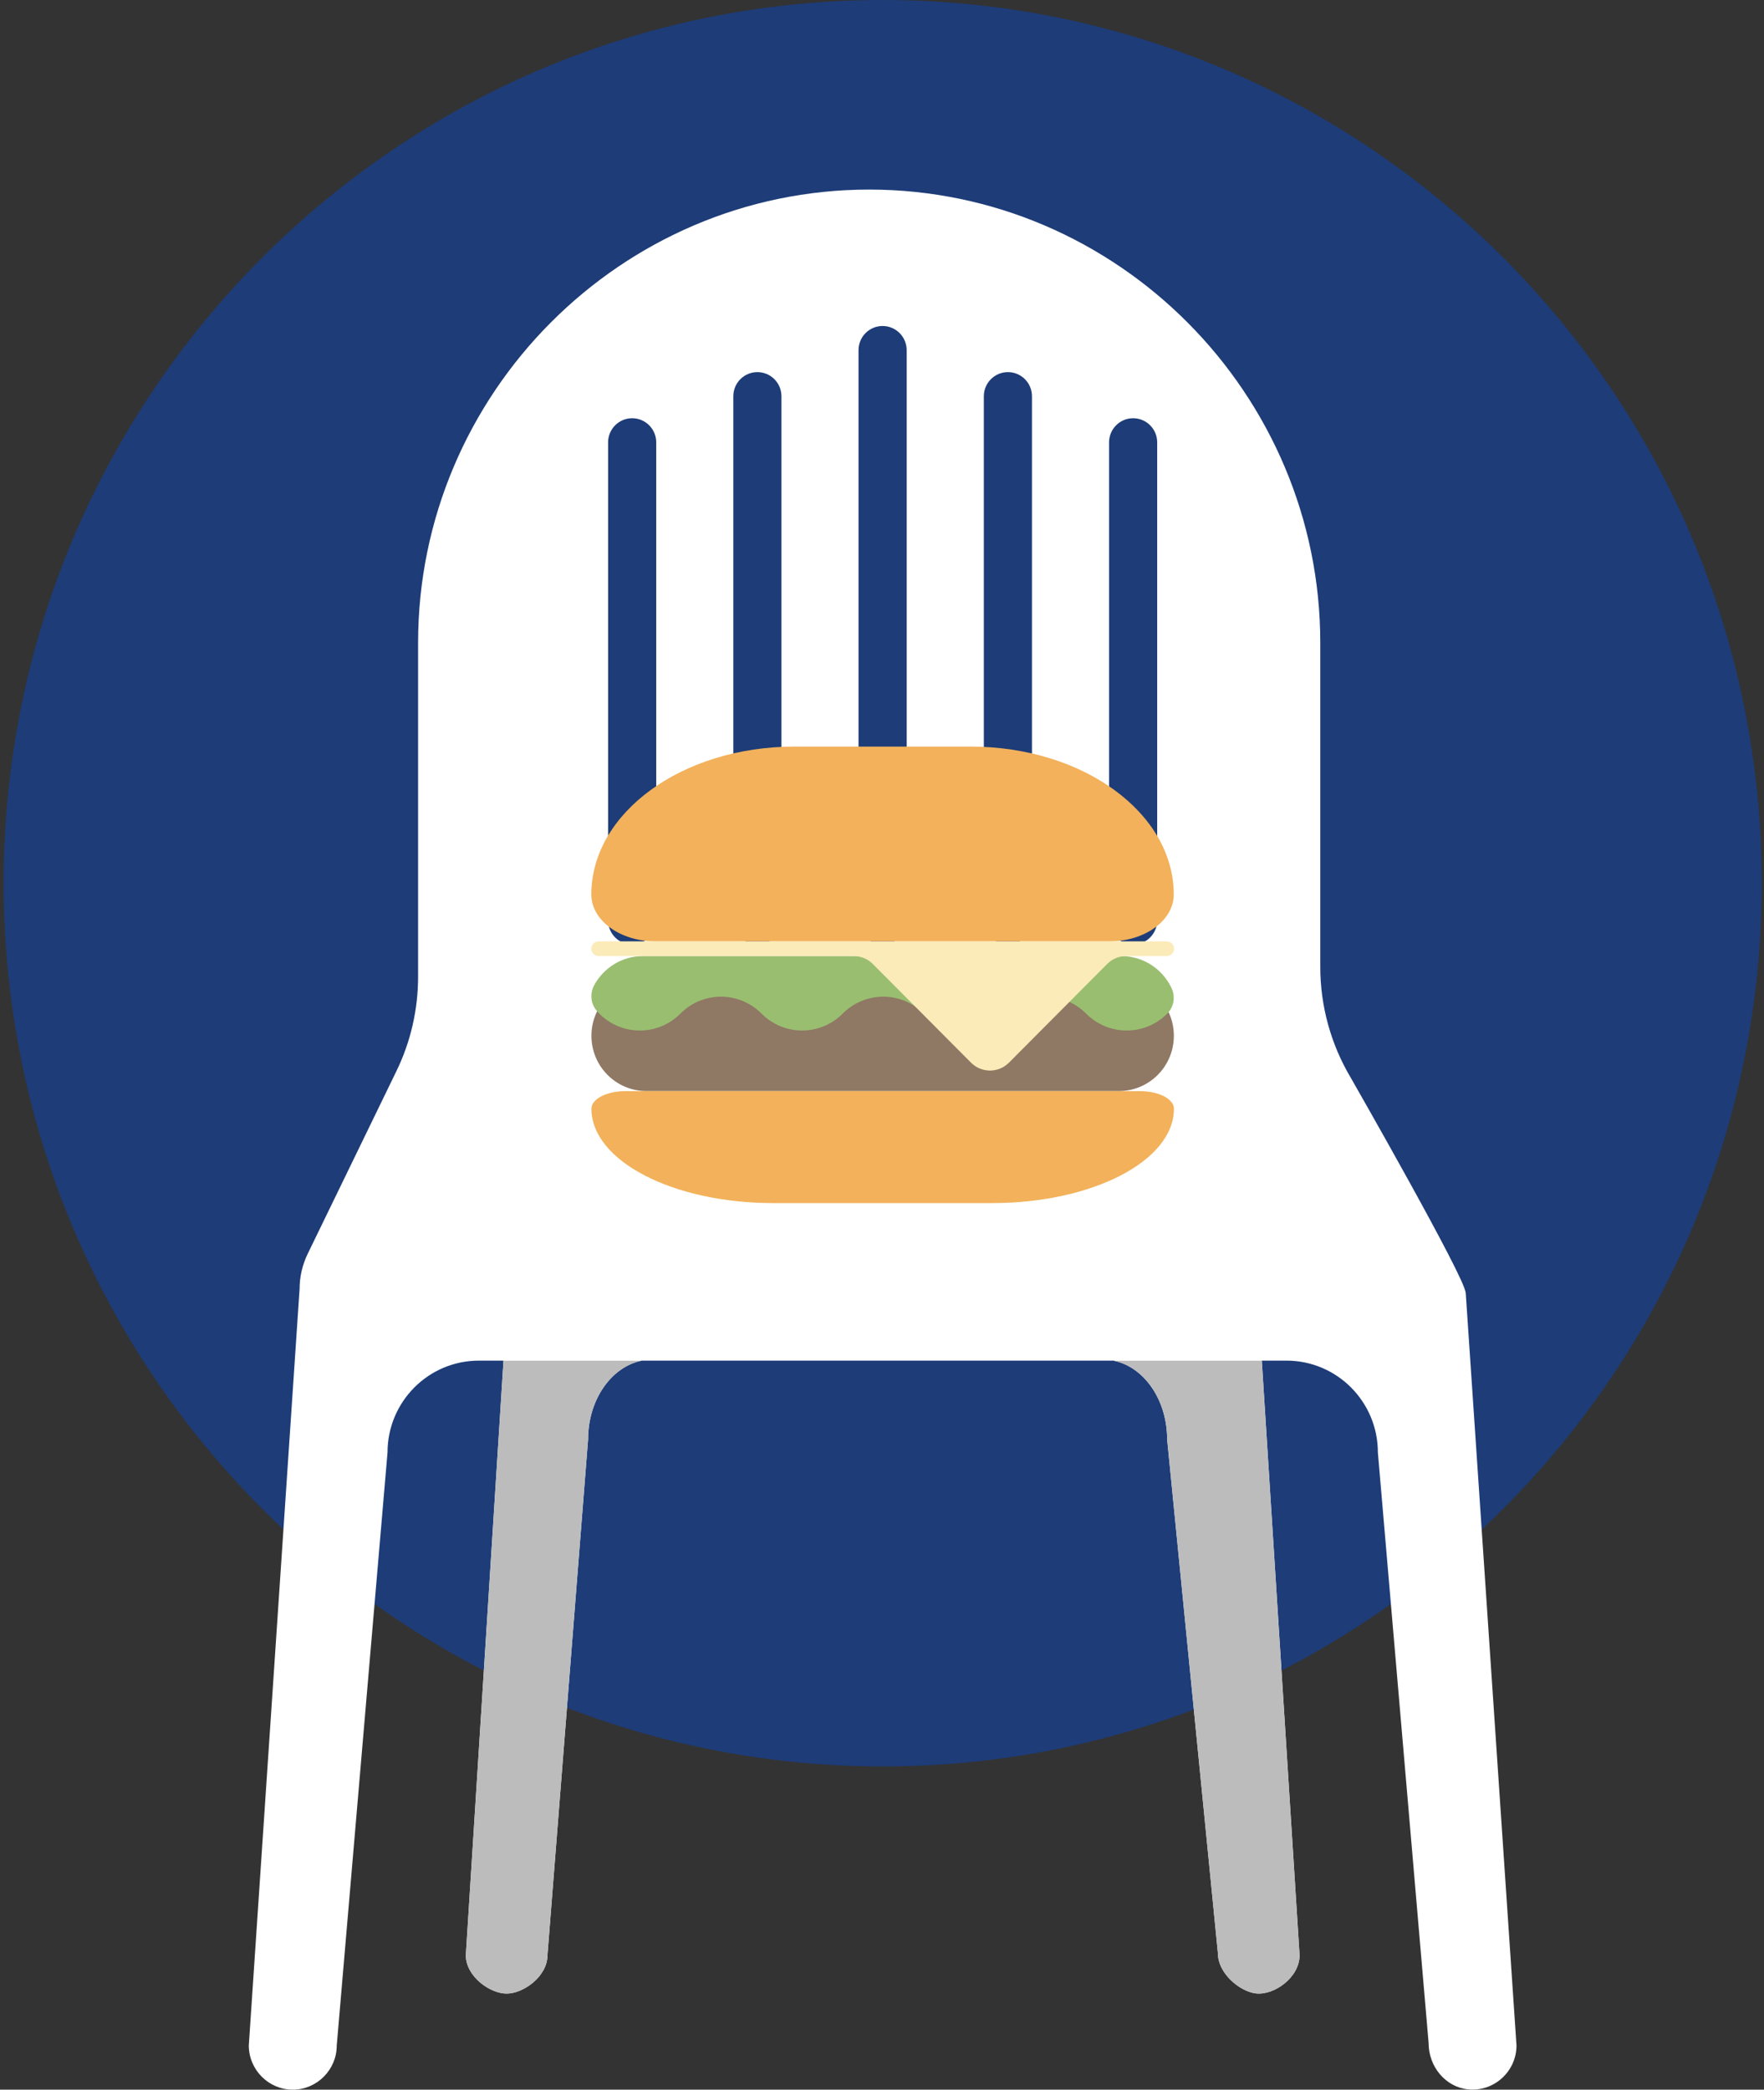
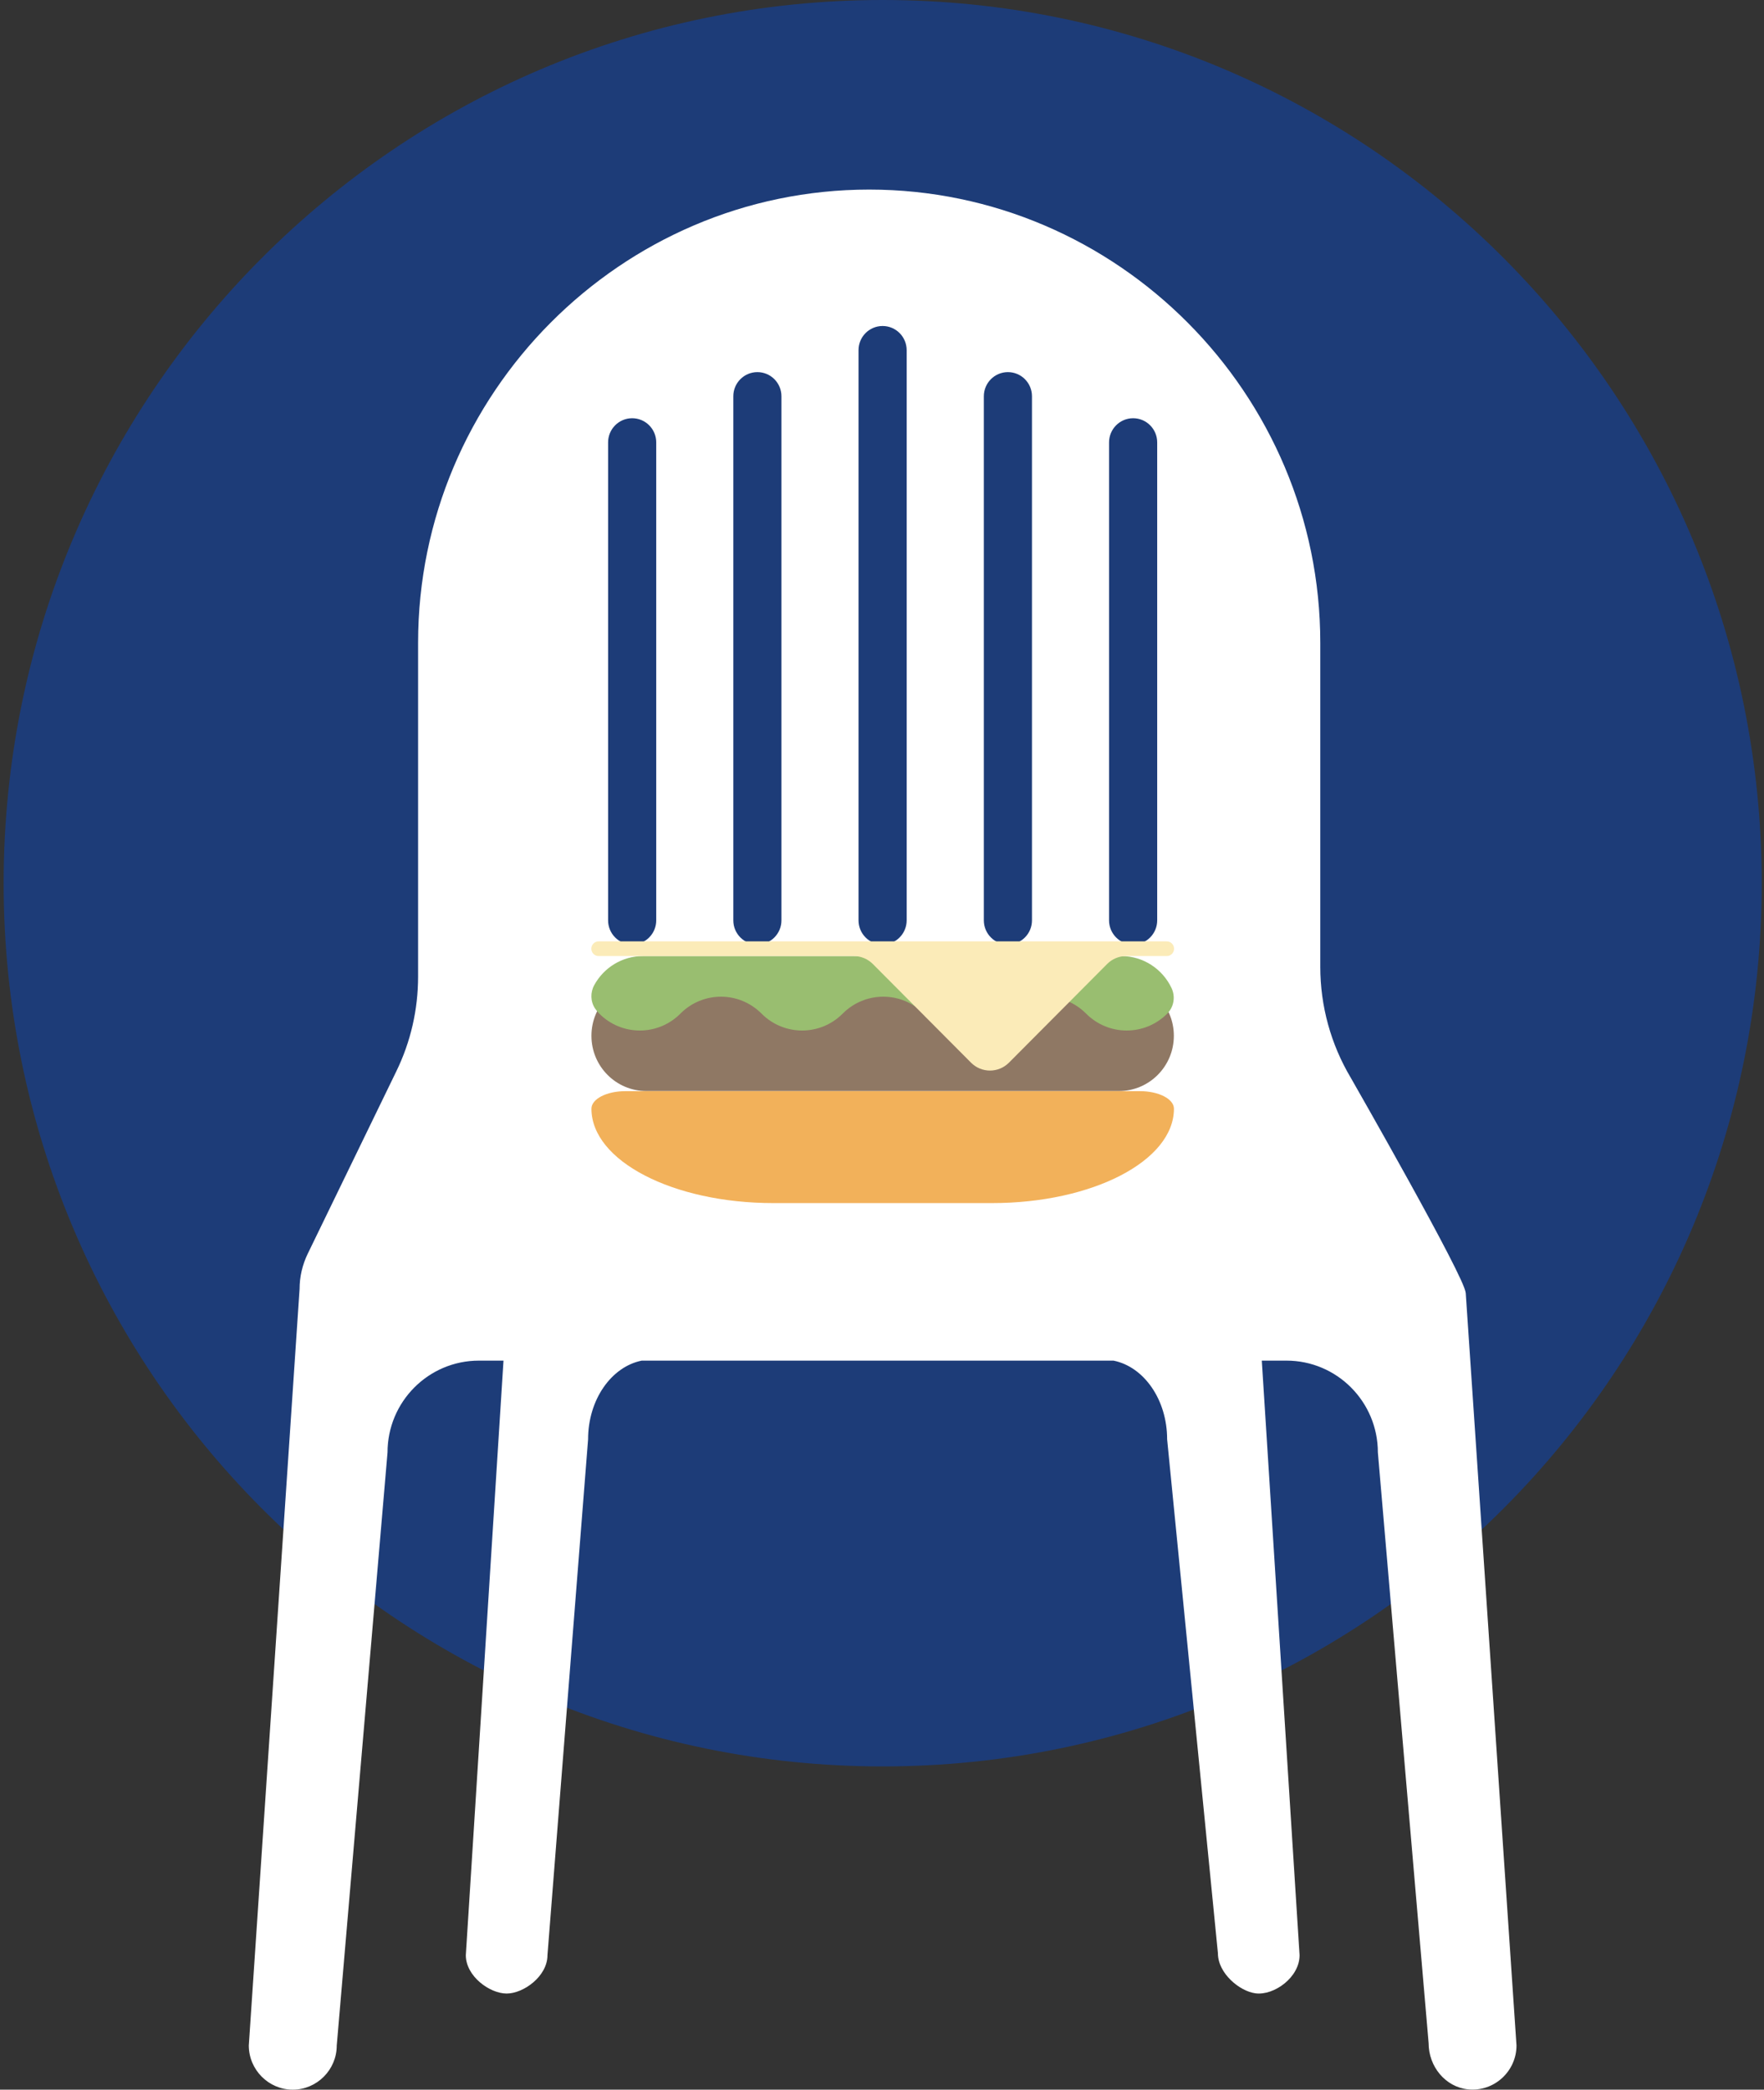
<svg xmlns="http://www.w3.org/2000/svg" width="152" height="180" viewBox="0 0 152 180" fill="none">
  <rect x="0" y="0" width="152" height="180" fill="#333333" stroke="none" />
  <g id="Group 21">
    <path id="Vector" d="M76.059 152.156C117.892 152.156 151.805 118.095 151.805 76.078C151.805 34.061 117.892 0 76.059 0C34.226 0 0.314 34.061 0.314 76.078C0.314 118.095 34.226 152.156 76.059 152.156Z" fill="#1D3C78" />
    <g id="Group">
      <path id="Vector_2" d="M126.288 111.357C126.288 110.109 116.4 92.848 116.4 92.848C114.676 89.956 113.766 86.651 113.766 83.285V55.371C113.766 33.899 96.274 16.33 74.896 16.33C53.518 16.33 36.026 33.899 36.026 55.371V84.129C36.026 86.959 35.387 89.754 34.144 92.294L26.514 108C26.059 108.94 25.814 109.978 25.814 111.032L21.439 176.194C21.439 178.286 23.145 180 25.227 180C27.31 180 29.017 178.286 29.017 176.194L33.392 125.112C33.392 120.744 36.918 117.202 41.267 117.202C41.932 117.202 42.65 117.202 43.385 117.202L40.139 168.416C40.139 170.235 42.204 171.721 43.656 171.721C45.109 171.721 47.174 170.235 47.174 168.416L50.674 123.987C50.674 120.56 52.678 117.729 55.295 117.202C68.884 117.202 82.36 117.202 95.95 117.202C98.567 117.729 100.57 120.56 100.57 123.987L104.946 168.258C104.946 169.98 106.818 171.527 108.192 171.703C109.767 171.905 111.981 170.341 111.981 168.416L108.726 117.202C109.461 117.202 110.187 117.202 110.852 117.202C115.201 117.202 118.728 120.744 118.728 125.112L123.103 176.01C123.103 177.996 124.538 179.771 126.498 179.974C128.756 180.202 130.673 178.409 130.673 176.194L126.297 111.349L126.288 111.357ZM56.546 79.277C56.546 80.429 55.618 81.36 54.472 81.36C53.326 81.36 52.398 80.429 52.398 79.277V38.109C52.398 36.958 53.326 36.026 54.472 36.026C55.618 36.026 56.546 36.958 56.546 38.109V79.277ZM67.335 79.277C67.335 80.429 66.408 81.36 65.262 81.36C64.115 81.36 63.188 80.429 63.188 79.277V34.137C63.188 32.985 64.115 32.054 65.262 32.054C66.408 32.054 67.335 32.985 67.335 34.137V79.277ZM78.125 79.277C78.125 80.429 77.197 81.36 76.051 81.36C74.905 81.36 73.977 80.429 73.977 79.277V30.164C73.977 29.013 74.905 28.081 76.051 28.081C77.197 28.081 78.125 29.013 78.125 30.164V79.277ZM88.923 79.277C88.923 80.429 87.996 81.36 86.849 81.36C85.703 81.36 84.775 80.429 84.775 79.277V34.137C84.775 32.985 85.703 32.054 86.849 32.054C87.996 32.054 88.923 32.985 88.923 34.137V79.277ZM99.713 79.277C99.713 80.429 98.785 81.36 97.639 81.36C96.493 81.36 95.565 80.429 95.565 79.277V38.109C95.565 36.958 96.493 36.026 97.639 36.026C98.785 36.026 99.713 36.958 99.713 38.109V79.277Z" fill="white" />
-       <path id="Vector_3" d="M43.385 117.211L40.139 168.425C40.139 170.244 42.204 171.73 43.656 171.73C45.109 171.73 47.174 170.244 47.174 168.425L50.674 123.996C50.674 120.568 52.678 117.738 55.295 117.211C68.885 117.211 82.36 117.211 95.95 117.211C98.567 117.738 100.57 120.568 100.57 123.996L104.946 168.267C104.946 169.989 106.818 171.536 108.192 171.712C109.767 171.914 111.981 170.35 111.981 168.425L108.726 117.211C109.461 117.211 110.187 117.211 110.852 117.211C115.202 117.211 42.659 117.211 43.394 117.211H43.385Z" fill="#BCBCBC" />
    </g>
    <g id="Group_2">
      <path id="Vector_4" d="M96.414 84.463H55.697C53.082 84.463 50.963 86.592 50.963 89.218V89.226C50.963 91.853 53.082 93.981 55.697 93.981H96.414C99.028 93.981 101.148 91.853 101.148 89.226V89.218C101.148 86.592 99.028 84.463 96.414 84.463Z" fill="#8F7864" />
-       <path id="Vector_5" d="M83.646 64.31H68.455C58.786 64.31 50.954 70.014 50.954 77.054C50.954 79.286 53.431 81.088 56.493 81.088H95.6C98.662 81.088 101.139 79.277 101.139 77.054C101.139 70.014 93.307 64.31 83.638 64.31H83.646Z" fill="#F2B15A" />
      <path id="Vector_6" d="M85.475 103.632H66.635C57.981 103.632 50.963 99.993 50.963 95.502C50.963 94.667 52.267 93.99 53.886 93.99H98.234C99.844 93.99 101.156 94.667 101.156 95.502C101.156 99.993 94.138 103.632 85.484 103.632H85.475Z" fill="#F2B15A" />
      <path id="Vector_7" d="M96.624 82.353H55.408C53.597 82.353 52.022 83.364 51.208 84.85C50.858 85.482 50.876 86.265 51.269 86.862C51.374 87.02 51.497 87.17 51.637 87.311C53.571 89.253 56.695 89.253 58.629 87.311C60.562 85.368 63.687 85.368 65.62 87.311C67.554 89.253 70.678 89.253 72.612 87.311C74.546 85.368 77.67 85.368 79.604 87.311C81.538 89.253 84.662 89.253 86.596 87.311C88.529 85.368 91.653 85.368 93.587 87.311C95.521 89.253 98.645 89.253 100.579 87.311C100.579 87.311 100.579 87.311 100.588 87.302C101.157 86.722 101.297 85.843 100.947 85.105C100.177 83.478 98.523 82.353 96.615 82.353H96.624Z" fill="#99BE70" />
      <path id="Vector_8" d="M100.518 81.088H51.584C51.234 81.088 50.954 81.369 50.954 81.721C50.954 82.072 51.234 82.353 51.584 82.353H73.566C74.178 82.353 74.765 82.599 75.202 83.03L83.673 91.538C84.574 92.443 86.035 92.443 86.937 91.538L95.407 83.03C95.836 82.599 96.431 82.353 97.044 82.353H100.535C100.885 82.353 101.165 82.072 101.165 81.721C101.165 81.369 100.885 81.088 100.535 81.088H100.518Z" fill="#FBEBB8" />
    </g>
  </g>
</svg>